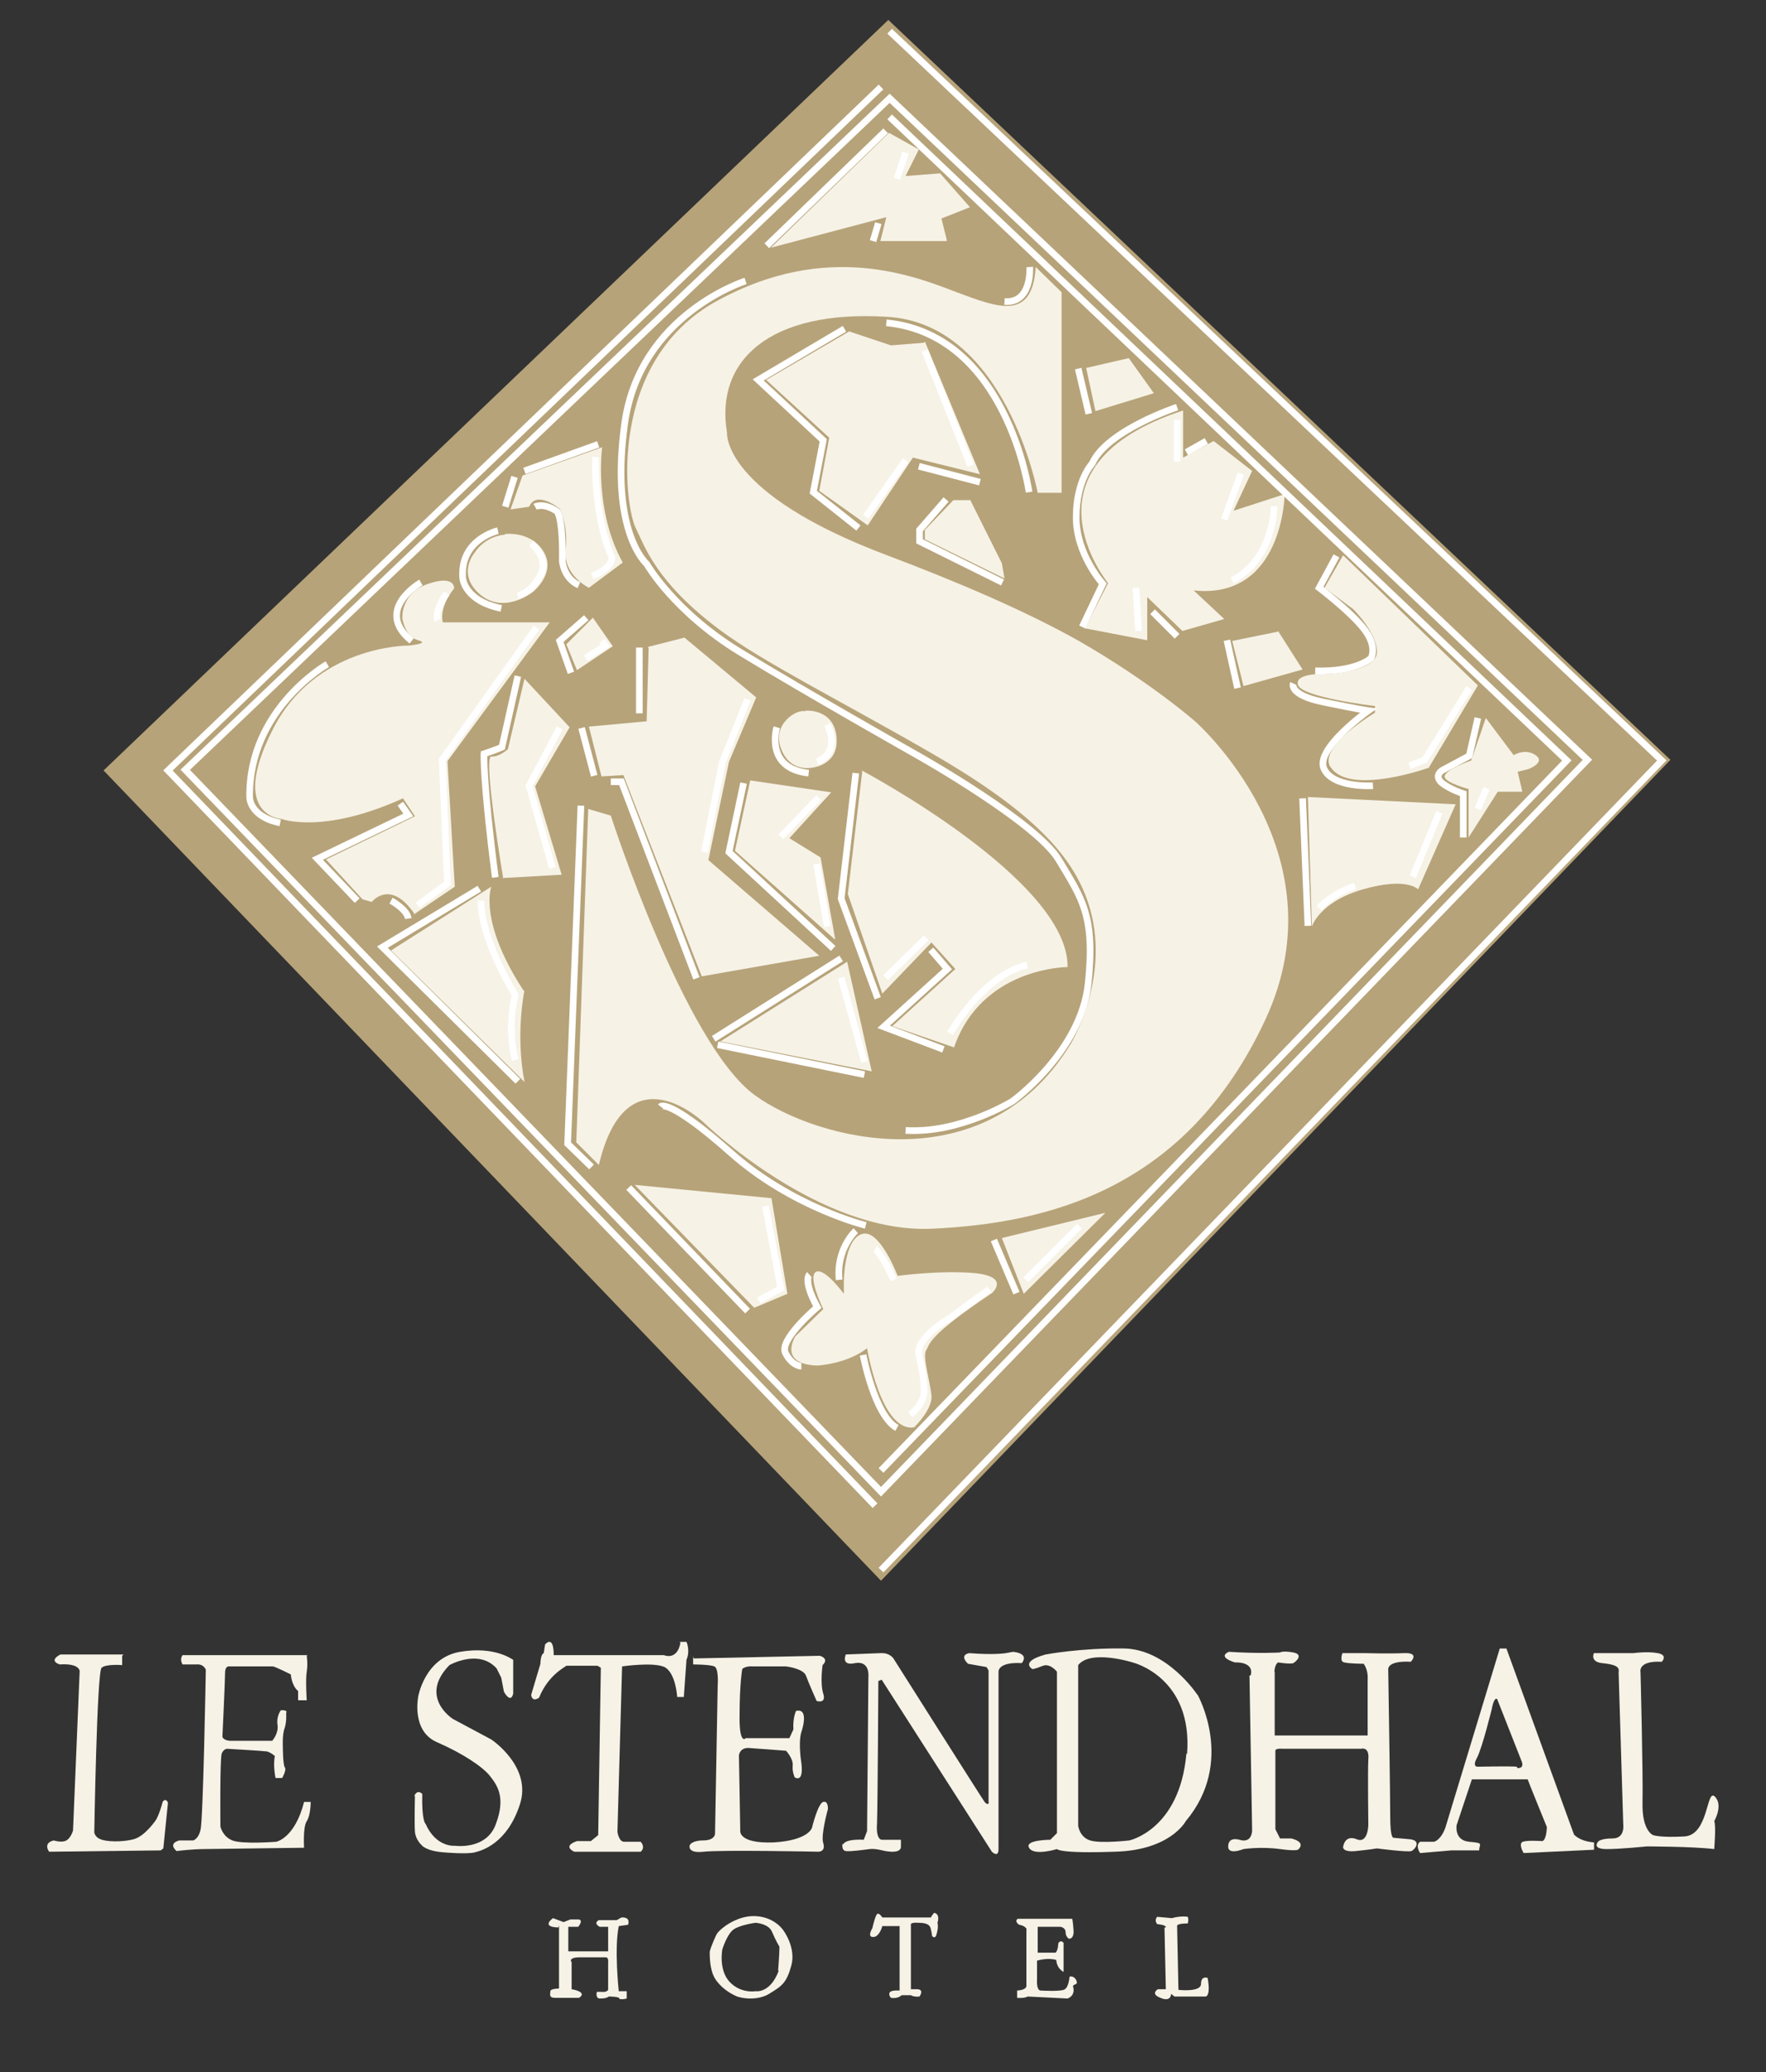
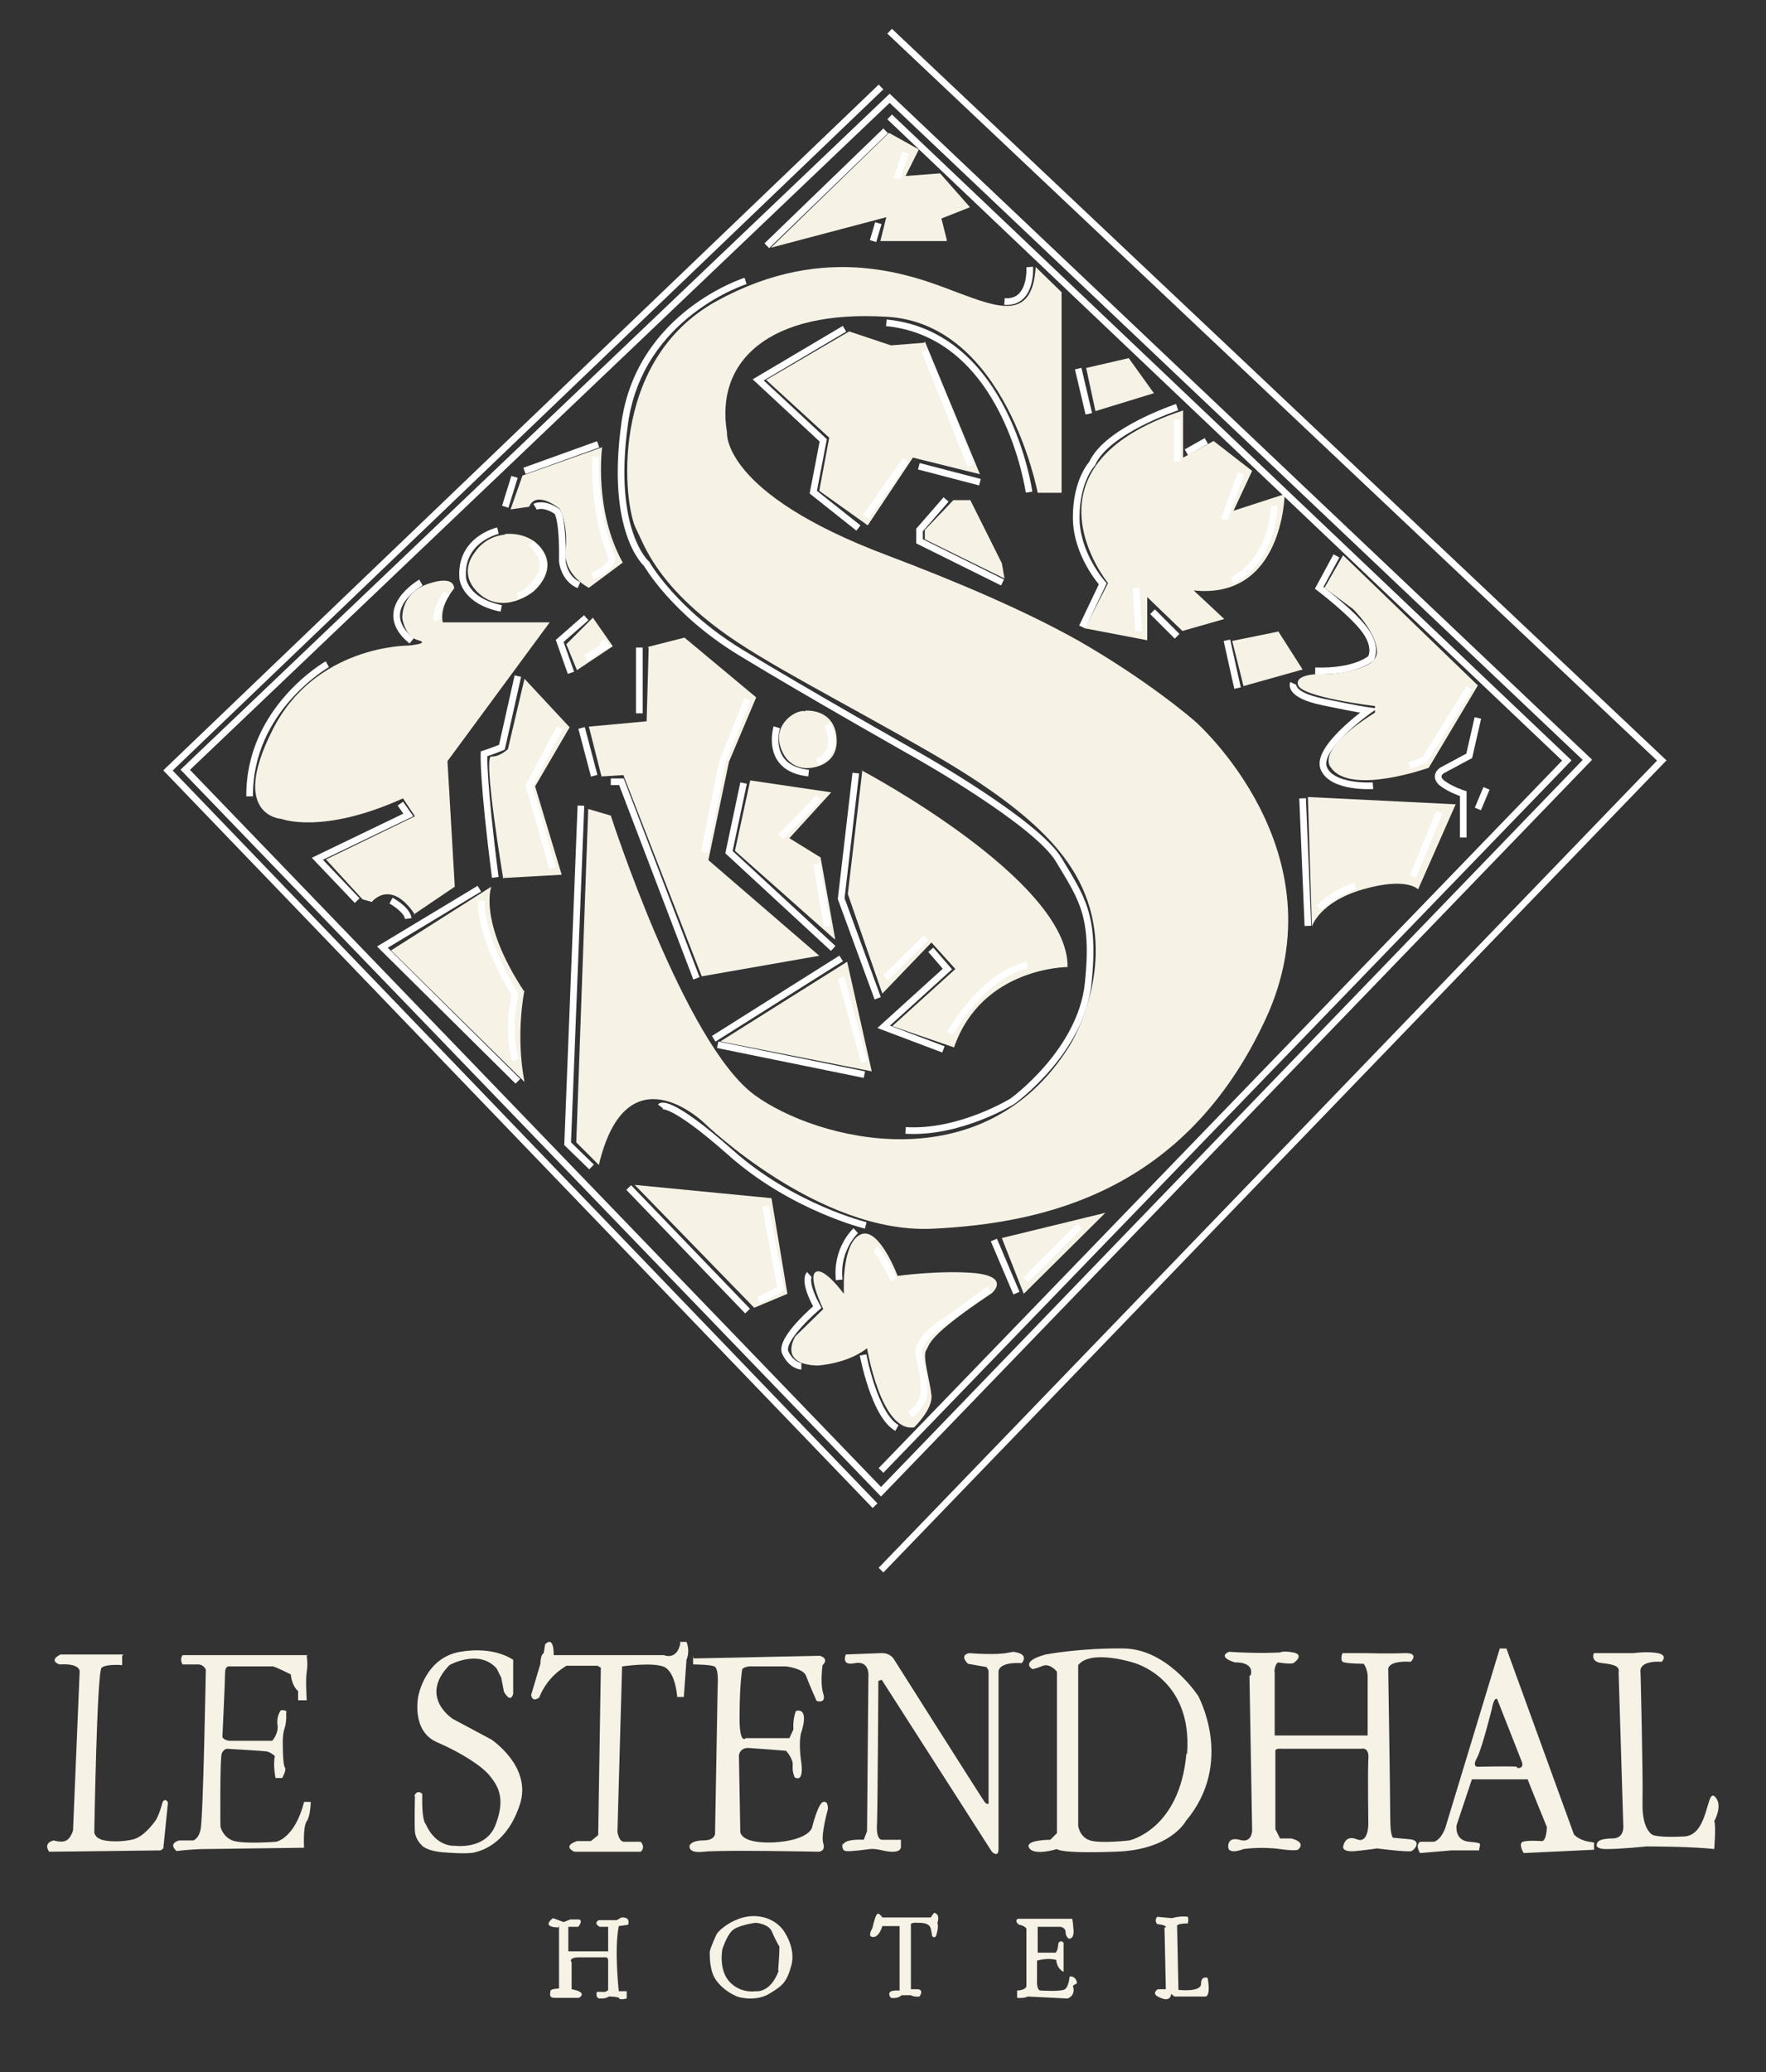
<svg xmlns="http://www.w3.org/2000/svg" id="Calque_1" version="1.1" viewBox="0 0 266 312">
  <rect x="0" y="0" width="266" height="312" fill="#333333" stroke="none" />
  <defs>
    <style>
      .st0, .st1 {
        fill: none;
      }

      .st1 {
        stroke: #fff;
        stroke-miterlimit: 10;
      }

      .st2 {
        fill: #b7a379;
      }

      .st3 {
        clip-path: url(#clippath);
      }

      .st4 {
        fill: #f6f2e6;
      }
    </style>
    <clipPath id="clippath">
      <rect class="st0" x="6.9" y="3" width="252" height="298" />
    </clipPath>
  </defs>
  <g class="st3">
    <g>
-       <path class="st2" d="M133.8,3l117.8,111.4-118.9,123.6L15.6,116,133.8,3Z" />
      <path class="st4" d="M139.3,51.4l8.3,20-10.1-2.5-6.8,10.2-7.3-5.2,1.5-8-9.5-8.7,12.5-7.3,6.3,2.1,5-.4Z" />
      <path class="st4" d="M142.6,36.3h-10l.9-3.6-17.4,4.6,17.8-17.3,4.5,2.5-2,4,5.2-.4,4.5,5.1-4.3,1.7.8,3.2Z" />
      <path class="st4" d="M170,53.9l3.8,5.3-8.8,2.7-1.4-6.5,6.5-1.5Z" />
      <path class="st4" d="M178.2,61.8v7.1l4.6-2.5,5.8,4.5-2.8,6,7.7-2.5s-.2,15.9-13.7,14.5l4.6,4.3-6.3,1.8-5.3-5.1v6.5l-9.4-1.8,3.5-6.8s-14.4-17.6,11.3-26h0Z" />
      <path class="st4" d="M146.1,75.2l4.8,9.6.4,2.3-12-5.9v-1.4l4.3-4.5h2.5Z" />
      <path class="st4" d="M192.5,95l3.7,5.8-8.9,2.5-1.7-6.8,6.9-1.4Z" />
      <path class="st4" d="M202.4,83.7l20.2,19.5-7.4,12.4s-11.8,4.2-14.7,0c0,0-2.8-2.4,6.6-8.3v-1c0,0-11.1-1.3-11.6-3.2-.5-1.9,4.3-1.6,4.3-1.6,0,0,7.5-.3,7.6-3.3,0-3-3.6-6.5-3.6-6.5l-4.3-3.2,2.8-4.9h0Z" />
-       <path class="st4" d="M223.8,108.1l4.2,5.6s1.7-1.1,3.3,0c1.6,1.1-1.1,2.1-1.1,2.1l-1.6.4.7,3h-3.7l-4.4,6.9v-7.3s-3.7-1-3.6-1.9c0-1,4-2.4,4-2.4l2.2-6.4h0Z" />
      <path class="st4" d="M219.3,121l-5.7,12.9s-1.7-1.9-8.3,0c-6.6,1.9-7.7,5.6-7.7,5.6l-.6-19.5,22.3,1.1h0Z" />
      <path class="st4" d="M150.9,186.4l3.3,8.4,12.3-12.2-15.6,3.8Z" />
      <path class="st4" d="M135.2,192.1s-2.7-7.2-5.4-6.3c-2.7.9-2.7,7.2-2.7,7.2v1.8s-2.9-4-4.2-3.3c-1.3.7,1.1,5.6,1.1,5.6l-4.2,4.1s-2.7,4.2,3.3,4.4c0,0,4.4-.2,7.5-2.6,0,0,2.1,12.7,7.1,11.9,0,0,2.8-2.7,2.6-4.8-.2-2.1-1.4-5.9-.8-6.8s0-2,9.9-8.6c0,0,2.8-2.4-2.4-3-5.2-.5-11.8.4-11.8.4h0Z" />
      <path class="st4" d="M116.2,180.4l2.4,14.4-5,2.1-18-18.5,20.6,2Z" />
      <path class="st4" d="M79,149.1s-1.4,6.5,0,13.8l-20.1-19.8,15.1-9.6s-2,5.2,4.9,15.7h0Z" />
      <path class="st4" d="M75.7,132.2l8.9-.5-4-13.3,5.2-8.9-6.8-7.3-2.5,10.6s-1.3,1.2-2.5,1.1c-1.3-.1,1.8,18.4,1.8,18.4Z" />
      <path class="st4" d="M62.3,137.7l6.2-4.2-1.1-18.9,15.4-20.9h-16.1s-.7-2.1,1.7-5.1c0,0,.2-2.1-3.9-.7-4.2,1.4-3.9,5.2-3.9,5.2,0,0,.4,2.8,2.4,3.3,1.9.5-1.5.8-1.5.8,0,0-14.1-.1-20.5,12.8-6.5,12.9,1.4,13.3,1.4,13.3,0,0,6.2,2.4,18.3-3.1l1.8,2.7-13.4,6.5,5.5,6,1.4.4s2.8-3.6,6.5,1.9h0Z" />
      <path class="st4" d="M129.8,116s31.2,16.5,31,29.6c0,0-12.9,0-17.1,12.1l-9.3-3.2,9.5-8.6-3.6-4-7.4,7.7-5.2-15,2.2-18.7h0Z" />
      <path class="st4" d="M127.6,144.8l3.7,16.5-22.8-4.5,19.1-12Z" />
      <path class="st4" d="M125.7,141.4l-15-13.3,2.3-10.6,12.2,1.8-6.3,6.9,4.7,2.9,2.2,12.3Z" />
      <path class="st4" d="M97.6,97.4l5.5-1.4,10.8,9-4.1,9.7-3.1,14.8,16.7,14.4-17.7,3.1-11.8-30.3-3.3.2-1.9-7.5,8.7-.8.3-11Z" />
      <path class="st4" d="M121.3,107s4.3-.4,4.7,4c.4,4.3-3.8,4.6-3.8,4.6,0,0-3.3.7-4.6-3-1.3-3.7,2.5-5.9,3.7-5.5h0Z" />
      <path class="st4" d="M89.3,93l3,4.3-5.4,3.6-1.6-3.9,4-4Z" />
      <path class="st4" d="M90.7,67.3s-1.3,9.5,3.1,17.4l-5.1,3.8s-3.9-1.9-3.5-5.7c.4-3.8-.9-6.2-.9-6.2,0,0-3.5-2.9-4.6-.3l-2.8.4,1.8-5.1,12.1-4.3h0Z" />
      <path class="st4" d="M76.1,80.4s3.9-.5,5.8,2.7c1.9,3.2-1.6,6-1.6,6,0,0-4.3,3.5-8,.4-3.6-3.1-.8-6.3-.8-6.3,0,0,1.4-2.4,4.5-2.7h0Z" />
      <path class="st1" d="M134,14.8l105.1,99.6-106.4,110.2L27.9,115.9,134,14.8Z" />
      <path class="st1" d="M132.7,13.1L25.3,116l106.5,110.7" />
      <path class="st1" d="M132.7,221.4l103.3-106.9L134,17.6" />
      <path class="st1" d="M132.7,236.4l117.6-121.9L134,4.7" />
      <path class="st4" d="M180,108.6s-6.7-5.9-17.5-12.1c-8-4.5-18.3-8.9-28.9-12.9-25-9.4-24.1-18.5-24.1-18.5-1.8-10.7,6.3-18.5,24.1-17.4,17.9,1,22.7,26.5,22.7,26.5h3.6v-30.2l-3.9-3.8c-.5,8.2-5.7,6.1-11.9,3.8-6.3-2.4-19.5-7.8-36.1,1.3-16.6,9.1-14,30.9-12.2,34.3,1.3,2.6,3,8.1,12.7,15.3,6.6,4.9,18.3,10.7,31.8,18.5,15.4,8.9,21.7,15.7,23.9,23.5,3,10.7-3,20.4-3,20.4-13,21.1-38.3,14.3-47.5,7.6-10.6-7.7-21.7-42.1-21.7-42.1l-3.4-1-1.8,50.2,3.4,3.4c4.2-17.7,15.9-6.3,15.9-6.3,0,0,17.2,16.7,34.3,15.9,17.1-.8,38.2-5.7,50.2-31.5,11.8-25.3-10.6-44.9-10.6-44.9h0Z" />
      <path class="st1" d="M87.5,121.3l-2,50.9,3.6,3.5" />
      <path class="st1" d="M94.7,178.8l17.9,18.6" />
      <path class="st1" d="M115.3,181.6l2.3,12.4-3.3,1.8" />
      <path class="st1" d="M99.5,166.6s1.1-1.4,10.5,6.9c9.3,8.3,20.4,11,20.4,11" />
      <path class="st1" d="M149.7,186.7l3.4,8" />
      <path class="st1" d="M154.5,192.7l8.1-8.1" />
      <path class="st1" d="M134.6,192.7s-1.8-4.1-2.8-4.6" />
      <path class="st1" d="M128.9,185.3s-3,2.7-2.5,7.4" />
      <path class="st1" d="M121.9,191.9s-1,.9,1.2,4.9c0,0-5.8,4.9-4.8,6.9,1,2,2.4,2,2.4,2" />
      <path class="st1" d="M130,204s1.7,9.1,5.1,11" />
      <path class="st1" d="M137.1,213s2.2-1.6,2.1-3.7-.2-2.7-.8-5.3c-.5-2.6,4.6-5.5,4.6-5.5l6-4.4" />
      <path class="st1" d="M78,162.8l-20.4-20.2,14.6-8.8" />
      <path class="st1" d="M72.5,135.6s-.6,4.6,5.1,14.2c0,0-1.3,4.7,0,9.8" />
-       <path class="st1" d="M62.9,136.3l4.5-3.3-.8-18.6,14.2-19.9" />
      <path class="st1" d="M65.9,93.4s-.6-1.2,1.4-4.1" />
      <path class="st1" d="M63.4,87.7s-7.2,4.1-1.4,8.8" />
-       <path class="st1" d="M49.3,100s-11.8,6.7-11.7,19.9c0,0-.2,3,4.6,4" />
+       <path class="st1" d="M49.3,100s-11.8,6.7-11.7,19.9" />
      <path class="st1" d="M60.3,121l1.2,1.7-13.7,6.6,6,6.3" />
      <path class="st1" d="M58.9,135.6s2.4,1.3,2.6,2.7" />
      <path class="st1" d="M84.3,109.6l-4.6,8.7,3.5,12.4" />
      <path class="st1" d="M78,101.8l-2.4,10.7s-.9.4-2.7,1c0,0-.2,3.9,1.7,18.6" />
      <path class="st1" d="M88.3,93l-4,3.5,1.7,4.8" />
      <path class="st1" d="M90.7,96.5l.5.7-3,1.9" />
      <path class="st1" d="M80,81.8s2.8,2.2,1.4,4.8c-1.4,2.7-3.4,3.1-3.4,3.1" />
      <path class="st1" d="M75,79.9s-5.8,1.3-5.3,7.2c0,0,.3,3.4,5.8,4.5" />
      <path class="st1" d="M77.5,71.8l-1.4,4.5" />
      <path class="st1" d="M80.6,76.3s1.2-.7,3.3.7c0,0,.9.8.8,7.5,0,0,.2,2.6,2.5,3.6" />
      <path class="st1" d="M79,70.9l11.1-4" />
      <path class="st1" d="M89.7,68.8s-.4,8.6,2.5,15.2c0,0,0,1.6-3,2.7" />
      <path class="st1" d="M96.3,97.5v9.9" />
      <path class="st1" d="M87.6,109.6l1.9,7.2" />
      <path class="st1" d="M92,117.7h1.6c0,0,11.3,29.6,11.3,29.6" />
      <path class="st1" d="M112.6,105.3l-3.8,9.5-2.7,13.5" />
      <path class="st1" d="M117,109.5s-1.9,6.2,4.8,6.9" />
      <path class="st1" d="M124.6,109.1s2.2,4-1.5,5.6" />
      <path class="st1" d="M112,117.9l-2.2,10.4,15.7,14.5" />
      <path class="st1" d="M123.3,120.1l-5.7,5.9" />
      <path class="st1" d="M123,130.1l1.6,9.4" />
      <path class="st1" d="M128.9,116.4l-2.2,18.9,5.5,15" />
      <path class="st1" d="M126.7,144.3l-19.2,12.1" />
      <path class="st1" d="M126.7,147.2l3.5,12.7" />
      <path class="st1" d="M108.1,157.3l22.1,4.5" />
      <path class="st1" d="M133.4,147.2l6.1-6" />
      <path class="st1" d="M140.2,143l2.5,2.9-9.6,8.7,9,3.4" />
      <path class="st1" d="M143.1,155.6s4.8-8.7,11.6-10.3" />
      <path class="st1" d="M112.3,42.3s-15.9,5-18.2,21.4c-2.3,16.4,3.3,21.2,3.3,21.2,0,0,4.1,7.2,14.1,13.3,10,6.1,27,15.7,27,15.7,0,0,17.7,10,21,15.6,3.4,5.7,5.5,8.3,4.4,18.6-1.1,10.3-11.4,17.7-11.4,17.7,0,0-7.9,4.9-16.1,4.4" />
      <path class="st1" d="M155,74.1s-3.3-23.7-21.5-25.5" />
      <path class="st1" d="M155.1,40.2s.4,5.5-3.8,5.2" />
      <path class="st1" d="M127.2,49.5l-13,7.7,9.8,9.1-1.5,7.8,6.8,5.4" />
      <path class="st1" d="M130.4,77.8l6-8.5" />
      <path class="st1" d="M138.4,70.2l9.2,2.4" />
      <path class="st1" d="M139.3,52.8l6.9,17.3" />
      <path class="st1" d="M142.5,75.2l-4,4.6v1.7l12.5,6.2" />
      <path class="st1" d="M162.4,55.5l1.6,6.8" />
      <path class="st1" d="M177.3,61.3s-10.6,3.5-12.8,8.5c0,0-2.4,2.5-2.4,8.1s4,10,4,10l-3.1,6.5" />
      <path class="st1" d="M171.1,88.5l.4,6.5" />
      <path class="st1" d="M173.6,92.1l3.7,3.7" />
      <path class="st1" d="M186.9,71.3l-2.5,6.9" />
      <path class="st1" d="M191.9,76.2s.1,7.8-6.3,11.2" />
      <path class="st1" d="M177.3,63.2v6.3" />
      <path class="st1" d="M181.7,66.4l-3,1.7" />
      <path class="st1" d="M184.8,96.4l1.6,7.2" />
      <path class="st1" d="M201.3,83.7l-2.6,4.8s5,3.8,6.9,6.4c1.9,2.6.9,4.2.9,4.2,0,0-2.2,2.1-8.4,1.9" />
      <path class="st1" d="M194.8,102.9s-.8,1.7,4.5,2.8c5.3,1.1,6.8,1.3,6.8,1.3,0,0-8,5.7-6.7,8.7,1.3,3,7.4,2.6,7.4,2.6" />
      <path class="st1" d="M221.3,103.6l-6.7,10.8-2.3.9" />
      <path class="st1" d="M222.6,108.1l-1.3,5.7-4.1,2.2s-1.3.8,0,1.9c1.3,1,3.2,1.6,3.2,1.6v6.6" />
      <path class="st1" d="M223.9,118.7l-1.3,3.1" />
      <path class="st1" d="M216.8,122.3l-4,9.7" />
      <path class="st1" d="M196.2,120.2l.8,19.2" />
      <path class="st1" d="M198.7,136.7s2-2.2,5.4-3.3" />
      <path class="st1" d="M115.5,37l17.9-17.3" />
      <path class="st1" d="M136.4,23l-1.3,3.9" />
      <path class="st1" d="M132.3,33.6l-.8,2.7" />
      <path class="st4" d="M18.4,249.3v1.4s-2.4-.2-3.1.4c-.7.6-1.1,24.8-1.1,24.8,0,0,.1.7.9,1,.8.4,3.3.5,5.1,0,1.7-.5,3.3-2.9,3.3-2.9,0,0,.5-.8,1-2.7,0,0,.4-.7.8.1l-.7,6.9-.4.3-16.8.2s-1-1.3.7-1.7c0,0,1.2.4,1.9,0,.7-.4,1-1.5,1-1.5l1-24s0-1.2-3-1c0,0-1.8-.5.1-1.5h9.5Z" />
      <path class="st4" d="M46.2,249.3s.2,1.2,0,2.4c-.2,1.2,0,4.3,0,4.3h-1.3v-1.4s-.9-.6-1.1-2.5c0,0-2.4-1.2-2.7-1.2s-6.5,0-6.5,0c0,0-.7-.2-.7,1s-.4,9.6-.4,9.6c0,0,.1.5,1.1.6,1,0,6.4,0,6.4,0,0,0,1-1.1.8-2.4s.5-2.2.5-2.2c0,0,1.1-.1.8.4,0,0,.1,1.2-.2,2.2-.4,1-.3,2.8-.3,2.8,0,0,0,2.8.3,3.2.3.4-.4,1.6-.4,1.6h-1s-.4-1.9-.1-3.3c0,0-.5-.5-1.2-.7-.7-.1-6-.4-6-.4,0,0-.5,0-.8.7-.3.8-.2,11-.2,11,0,0,.3,1.5,1.8,2.1,1.5.6,6.6.2,6.6.2,0,0,2.8-.5,4.2-6h1s0,2-.6,2.9-.4,4-.4,4l-15.2.2s-1.6,0-4,.3c0,0-1.4-1.1.4-1.6h2.1s.8-.2,1.1-1.6c.4-1.3.8-24.1.8-24.1,0,0-.3-.9-1.4-.8-1.1,0-2.1,0-2.1,0,0,0-.5-.7,0-1.4h18.8Z" />
      <path class="st4" d="M62.5,270.3s-.1,4.3,0,5.5c.1,1.2,1,2,1,2,0,0,.6.9,3.4,1.1,0,0,3.4.3,4.6,0,1.2-.3,4.9-1.4,6.8-7.2,1.9-5.7-4.3-9.8-4.3-9.8l-5.8-3.1s-5.2-3.3-.5-8.1c0,0,4.4-2.5,7.1.5l.7,1.4.4,2.1s1,1.9,1.4.3v-5.1c-.1,0-2.7-2.1-8-1.2s-6.3,6.7-6.3,6.7c0,0-1.1,5.2,2.8,6.9,3.9,1.7,6.9,3.7,8,5.1s2.4,3.2.9,7.2c-1.4,4-6.2,3.3-6.2,3.3,0,0-2.8.3-4.4-3.3,0,0-.6-.4-.5-4.5,0,0-.7-.8-1.2.3h.1Z" />
      <path class="st4" d="M102.4,247.2h1s.6,1.3,0,2.7l-.4,5.6h-1s-.2-3.6-1.9-4.5c-1.7-.8-6.4-.1-6.4-.1l-.7,24.9s.2,1.6,1.1,1.5h2.4s.8.8,0,1.5h-10s-1.9-.8.4-1.6h2.1l1.1-.9.4-25.2-.5-.3h-4.7c0,.1-2.7,1.3-4.1,4.8,0,0-1,.8-1.2-.4l1.4-4.7s0-1.4.5-1.6l.2-1.3s1.3-1.6,1.3,1.6h16.6s2,.9,2.5-1.9h-.1Z" />
      <path class="st4" d="M104.4,249.4v1.2s2.5,0,3.2.3c.7.3.5,2.9.5,2.9l-.4,22.3s0,1-1.8,1c-1.7,0-2,.7-2,.7,0,0-.5,1.3,2.1,1,2.7-.3,17.3,0,17.3,0,0,0,1.1,0,.7-1.3-.4-1.2.7-5.1.7-5.1,0,0,.1-1.3-.7-1.1-.8.2-1.7,3.9-1.7,3.9,0,0-.5,1.9-5.8,2.2-5.4.2-5-1.8-5-1.8l-.2-11.3s.1-1.3,1.7-1.1c1.6.1,5.4.4,5.4.4,0,0,1.1,1.2,1,2.2-.1,1,.3,1.8.3,1.8,0,0,1.4,1,1-2.2-.5-3.3,0-4.6,0-4.6,0,0,1.3-3.7-.8-3.2,0,0-.5,1-.4,2.8l-.6,1.3h-6.6c0,.1-1,1-.9-3.6,0-4.6.4-6.8.4-6.8,0,0,.4-.5,1.7-.4,1.3,0,4.9,0,4.9,0,0,0,2.6.3,3,1.4s1.6,3.8,1.6,3.8c0,0,1.5.5,1-1.1-.5-1.6-.1-4.3-.1-4.3,0,0,1.1-.9-.4-1.4l-19,.4Z" />
      <path class="st4" d="M126.9,277.6s-.2,1,.5,1.1,2.8-.2,3.6-.3c.8-.1,1.9.2,1.9.2,0,0,2.7.7,2.8-.5v-1.1h-2.8s-1,.2-.8-2.5c.1-2.7.2-21.4.2-21.4l.5-.2,16.6,25.9s1,1,1-.4c0-1.3,0-26.6,0-26.6,0,0-.3-1.6,3.5-1.4,0,0,1.3-1.4-1.3-1.7l-1.1.2s-1.7.3-5.5,0c0,0-1.6.2-.2,1.6l2.8.5.3.5v19.8c.1,0,0,.7-.6,0-.5-.7-13.6-21.4-13.6-21.4,0,0-.5-1.1-2.1-1l-5.2.2s-.8,1.8,1.4,1.3c2.3-.4,2,2.1,2,2.1l-.2,23.2-.5,1.3s-2.7-.2-3.1.7h0Z" />
      <path class="st4" d="M180.3,255.1s-4.5-6.8-11-6.9-11.8.9-11.8.9c-4,1.1-2,2.2-2,2.2,0,0,.4,0,1.6-.5,1.1-.4,2.1.9,2.1.9v24.3l-1,1s-3.9,0-3.2,1.2c.7,1.3,4.2.2,4.2.2,0,0,.3.7,8.7.4,8.4-.2,10.7-4.6,10.7-4.6,7.5-8.9,1.8-19,1.8-19ZM178.7,264c-1,11.5-8.6,13.1-8.6,13.1,0,0-4.3.5-5.9,0-1.6-.5-1.8-2.2-1.8-2.2v-24.2c1.9-2.4,8.2-.4,8.2-.4,0,0,9.1,2.2,8.2,13.8h0Z" />
      <path class="st4" d="M188.2,252.3l.4,23.3s0,2-1.9,1.4c-1.9-.5-1.7,1.1-1.7,1.1,0,0-.1,1.2,2.3.3,0,0,2.6-.4,5.5,0,2.9.4,2.8,0,2.8,0,0,0,1.2-1-1.1-1.6h-1.7l-.7-1.4v-11.8s-.1-.4,1.1-.3c1.3,0,11.8,0,11.8,0,0,0,1.3-.4,1.1,1.6-.1,1.9,0,9.8,0,9.8,0,0,0,3-1.8,2.2-1.8-.7-2,1.2-2,1.2,0,0-.1.8,1.9.6,2-.2,3.2-.4,3.2-.4,0,0,4.6.6,5.2.4.5-.2,1.7-1.7-.5-1.8l-2.2-.2s-.5.2-.5-3.1-.3-22.2-.3-22.2c0,0-.3-1.4,3.4-1.2,0,0,1.4-1.4-1-1.3-2.5.1-5.8,0-5.8,0h-3.5s-.5,1.3.3,1.4c.8.2,2.9.2,2.9.2,0,0,.7.9.6,2.3,0,1.4,0,8.5,0,8.5h-14v-9.5c-.1,0,0-1.2.5-1.5,0,0,1.9.3,2.3.1s1.6-1.3,0-1.6c-1.6-.3-2,0-2,0,0,0-3.1.2-7.7-.1,0,0-1.9.7.9,1.6,0,0,2.9-.2,2.4,1.9h0Z" />
      <path class="st4" d="M237,276l-10.1-27.8h-1s-7.6,25-8.2,27c-.7,1.9-1.7,2.1-1.7,2.1h-2.1c-.8.6,0,1.7,0,1.7l4.7-.4h4.2c0-1,.8-1.1-1.5-1.3-2.3-.2-1.9-2.5-1.9-2.5l2.3-6.9h8.4c0,.1,2.9,7.2,2.9,7.2-.1,2.1-.7,2.1-.7,2.1,0,0-2.7-.2-3.1.2-.4.5.3,1.6.3,1.6l10.6-.5v-1.1c-2.4-.2-3.1-1.3-3.1-1.3h.1ZM228.5,266c-1.2-.1-5.8,0-5.8,0,0,0-1.1.2-.2-1.4.8-1.6,2.2-7.3,2.2-7.3,0,0,.3-1.8.8-1.5l3.7,9.4s.5,1.1-.7,1h0Z" />
      <path class="st4" d="M243.8,251.8l.7,22.9s.3,2.1-1.6,2.1c-1.9,0-2.2.5-2.2.5,0,0-1,1.1,1.3,1.1,2.2,0,6-.4,6-.4,0,0,6.9,0,10.2.4,0,0,.3-3.6,0-4.2,0,0,1.4-2.4.1-3.7-1.3-1.3-.9,5.8-4.6,6-3.7.2-4.7-.2-4.7-.2,0,0-1.7-.6-1.6-4.9.1-4.3-.3-19.6-.3-19.6,0,0-.5-1.8,3.2-1.6,0,0,1-1-.6-1.3-1.6-.3-3.7,0-3.7,0h-5.9c0-.1-.7,1.3,1.2,1.5,1.9.2,2.7.5,2.5,1.4h0Z" />
      <path class="st4" d="M84.2,289.9v9.5s-1.3,0-1.3.4-.3,1,.7,1h3.6s1.5-.8-1.1-1.3v-4.1c-.1,0-.5-.7,1.2-.7h3.9s.5-.1.4.8c0,.9,0,4.1,0,4.1,0,0-.2.4-1,.3h-.7s-.3,1.1.6,1c.9,0,1.2-.3,1.2-.3,0,0,1.6,0,1.6.3s1.1,0,1.1,0v-1.1h-1.2s-.7-6.4,0-9.8l1.4-.2s.5-1.2-1-1.1l-.7.4h-2.7s-.9.4.1,1h1.3v3.7h-6v-3.7h1.5s1-1.2-.2-1.1h-1l-1,.4-1.6-.6s-1.9,1.3.7,1.4h.1Z" />
      <path class="st4" d="M118.1,290.8s-1.2-2.1-4.2-2.3c-3-.2-5.7,2.1-6,2.8,0,0-.9,1.9-1,2.6,0,.7,0,2.7.8,4,.8,1.3,2.2,2.2,3.1,2.6.8.4,3.4.8,5.2-.4,1.8-1.1,2.5-1.6,3.2-4.2.7-2.6-1.1-5.1-1.1-5.1h0ZM117.3,296.7c-1.3,3.5-3.5,3.1-3.5,3.1,0,0-2.2.4-3.9-1.4-1.7-1.8-1.1-4.9-1.1-4.9,0,0,.7-2.3,1.7-3,1-.7,3.3-1,3.3-1,0,0,2,.1,2.5,1.4.5,1.2,1.1,2.2,1.1,2.2,0,1.2-.2,3.6-.2,3.6h.1Z" />
      <path class="st4" d="M135.5,289.9v9.8s-1.3-.1-1.5.3c-.2.4.2.8.2.8,0,0,1,.2,1.6-.4h1.4s.4.3,1.3.2c0,0,.8-1.1-.4-1.1s-.9,0-.9,0v-9.7s-.2-.4,1.2-.3c1.4,0,1.6.5,1.6.5,0,0,.2,0,.4,1.5,0,0,.5.6.7-.4,0,0,.3-1,.1-1.6,0,0,.5-1.3-.5-1.5,0,0-.2.2-.5.7h-7.3s-.5-.8-.8-.5-.7,2.1-.7,2.1c0,0-1,1.6.4,1.3,0,0,.7-.2,1.1-1.6h2.7Z" />
      <path class="st4" d="M154.6,290.4v8.5s.2.7-1.4.8v1.1s1.1.1,1.6-.2l6,.3s1.3-.4.8-1.9c0,0,.2-.2.5-.3s-.1-1.3-1-1.1c0,0-.1,1.5-.7,1.9-.5.4-3.6.2-3.6.2,0,0-.7.2-.6-1.7,0-1.9,0-2.8,0-2.8,0,0,1.6-.5,2.9-.1,0,0,0,1.2,1.1,1.8v-4.3c.1,0-.4-.7-.8,0,0,0,0,1-.4,1.4h-2.7v-3.9h3.4s.8.1.8.8.5,1,.5,1c0,0,.8.1.7-1.3s-.2-1.7-.2-1.7h-8.2s-.6.3.2.9c0,0,1,.1,1.2.8h0Z" />
      <path class="st4" d="M175.4,290.2l.2,9.3h-1.2s-1.2.7.4,1.3c1.6.7,1.6-.6,1.6-.6l.5.4h4.7s.8,0,.3-2.8c0,0-1-.4-1,.9s-3.4.9-3.4.9l-.2-9.6s-.2-.4,1.6-.4c0,0,.2-.6,0-1,0,0-.9-.2-2.4.2l-2.2-.2s-.5.5,0,1.1c0,0,1.4.1,1.3.5h0Z" />
    </g>
  </g>
</svg>